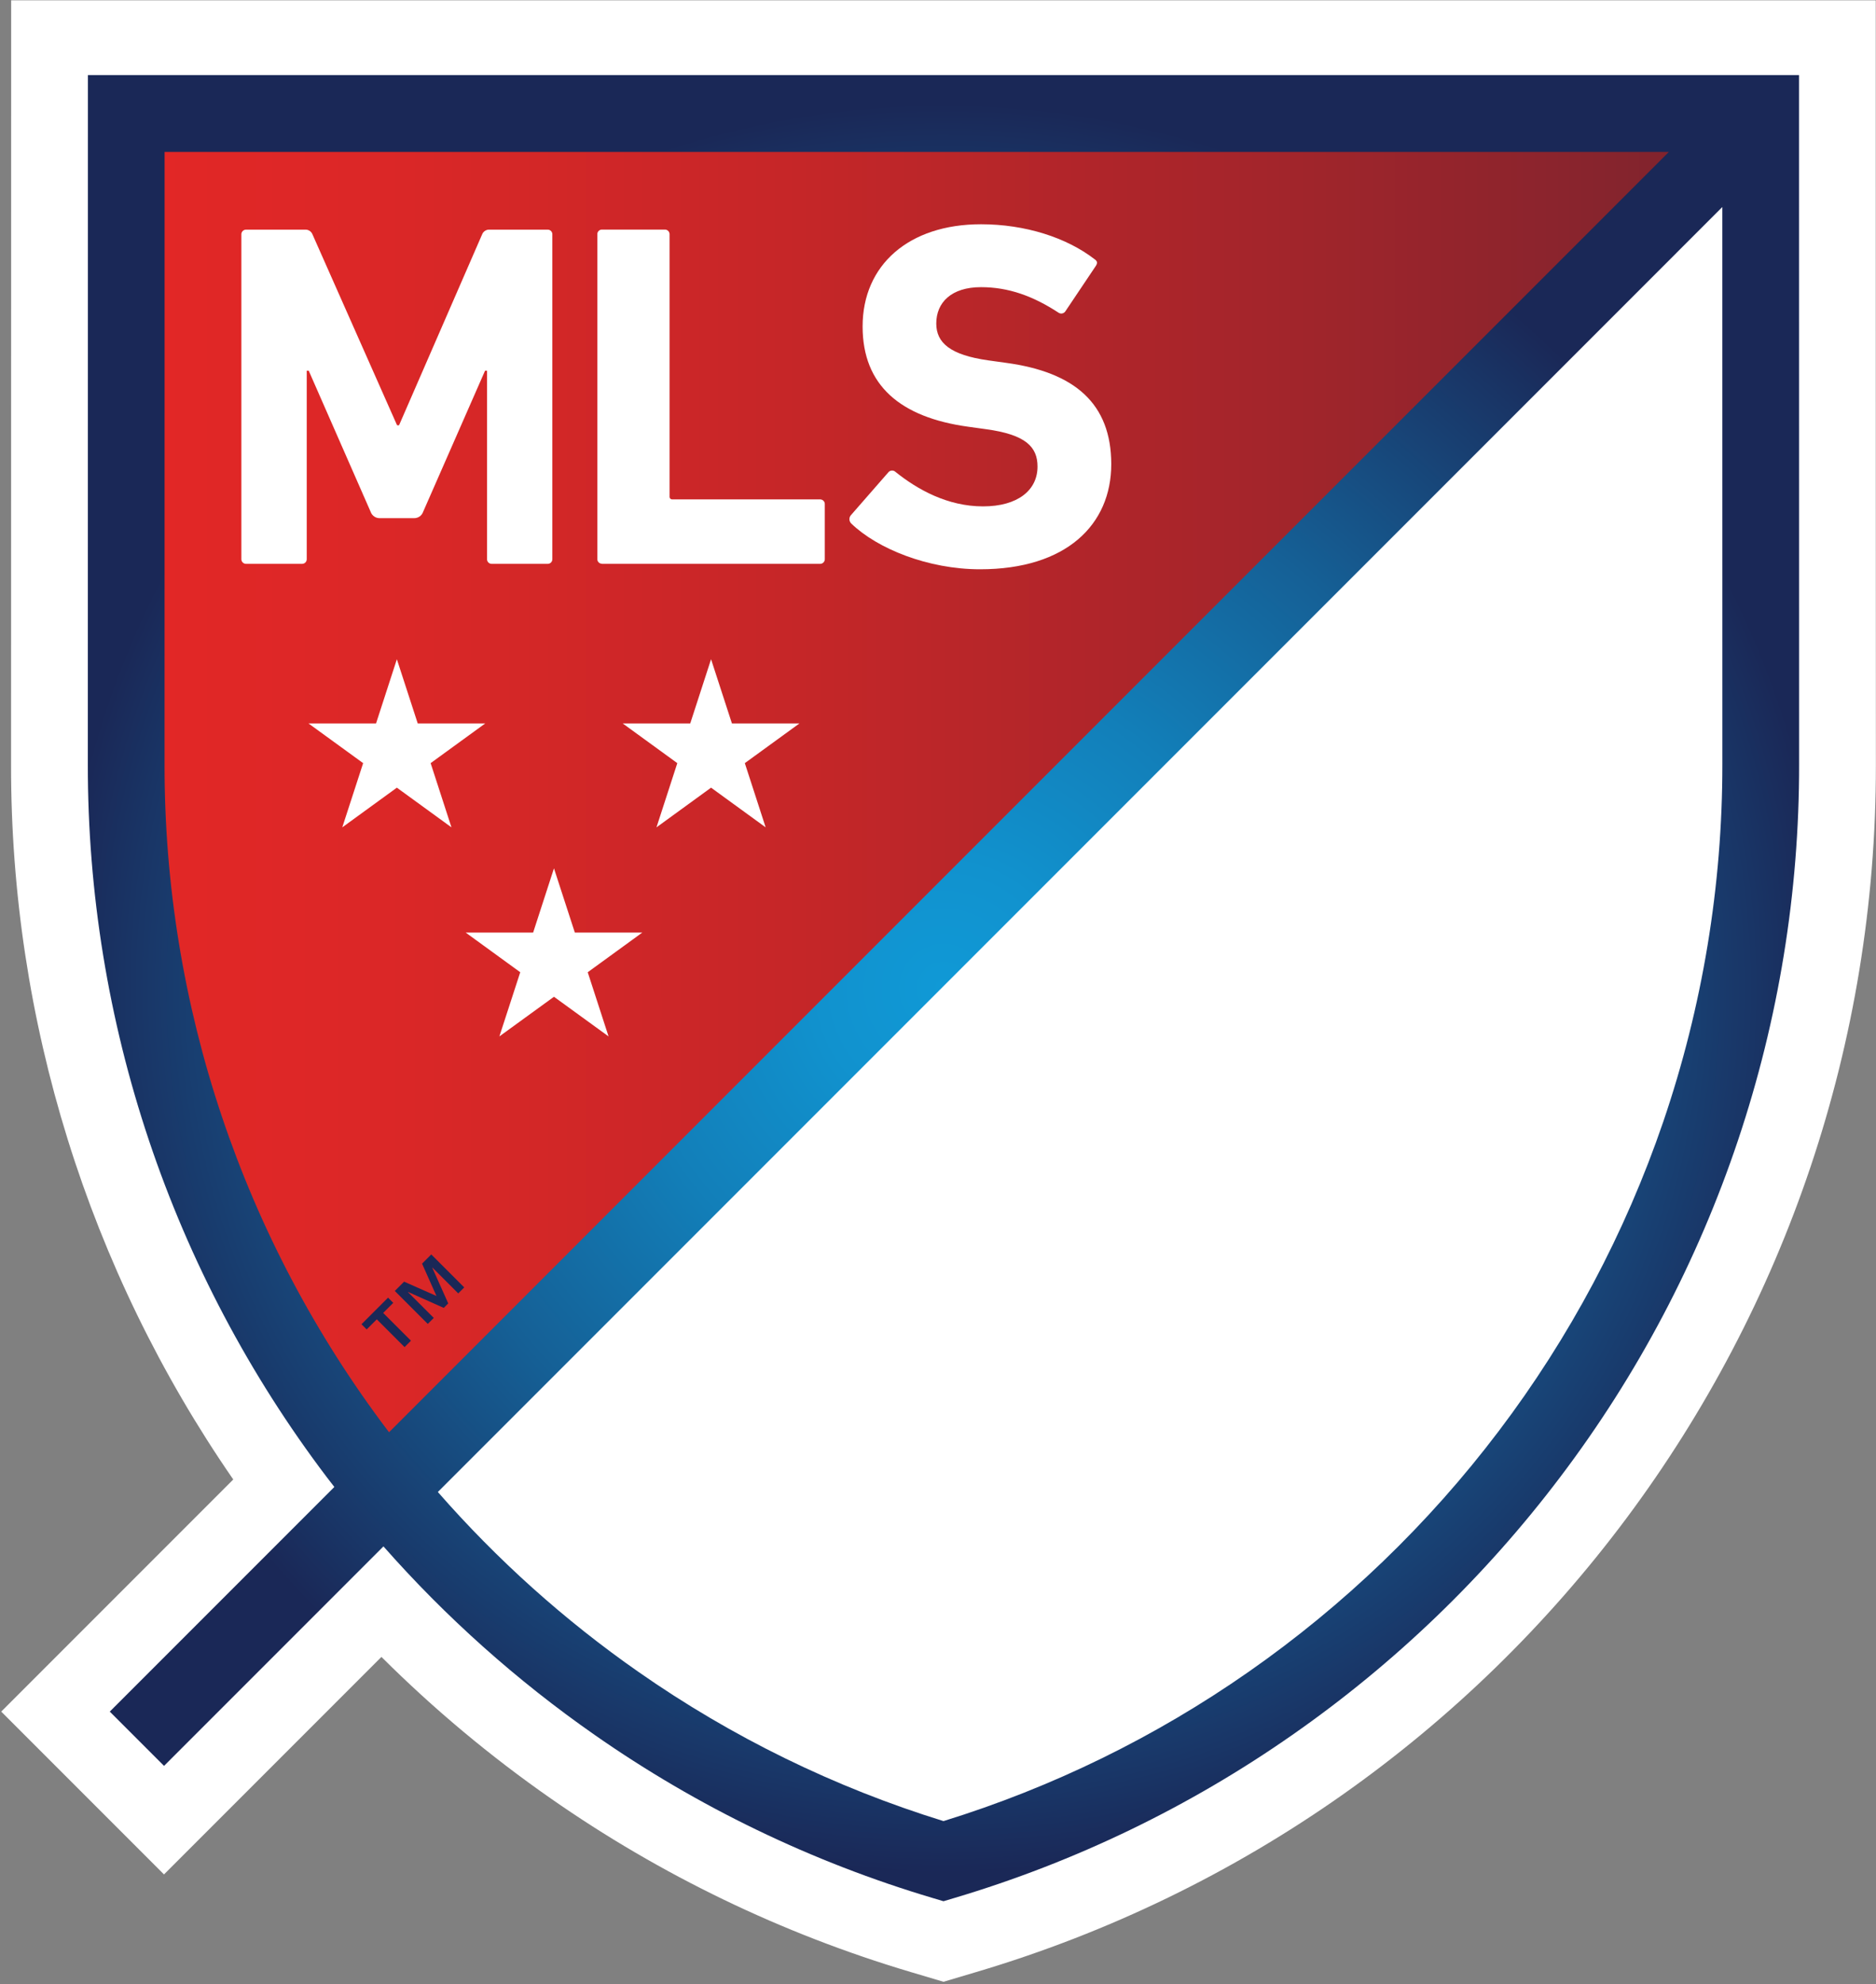
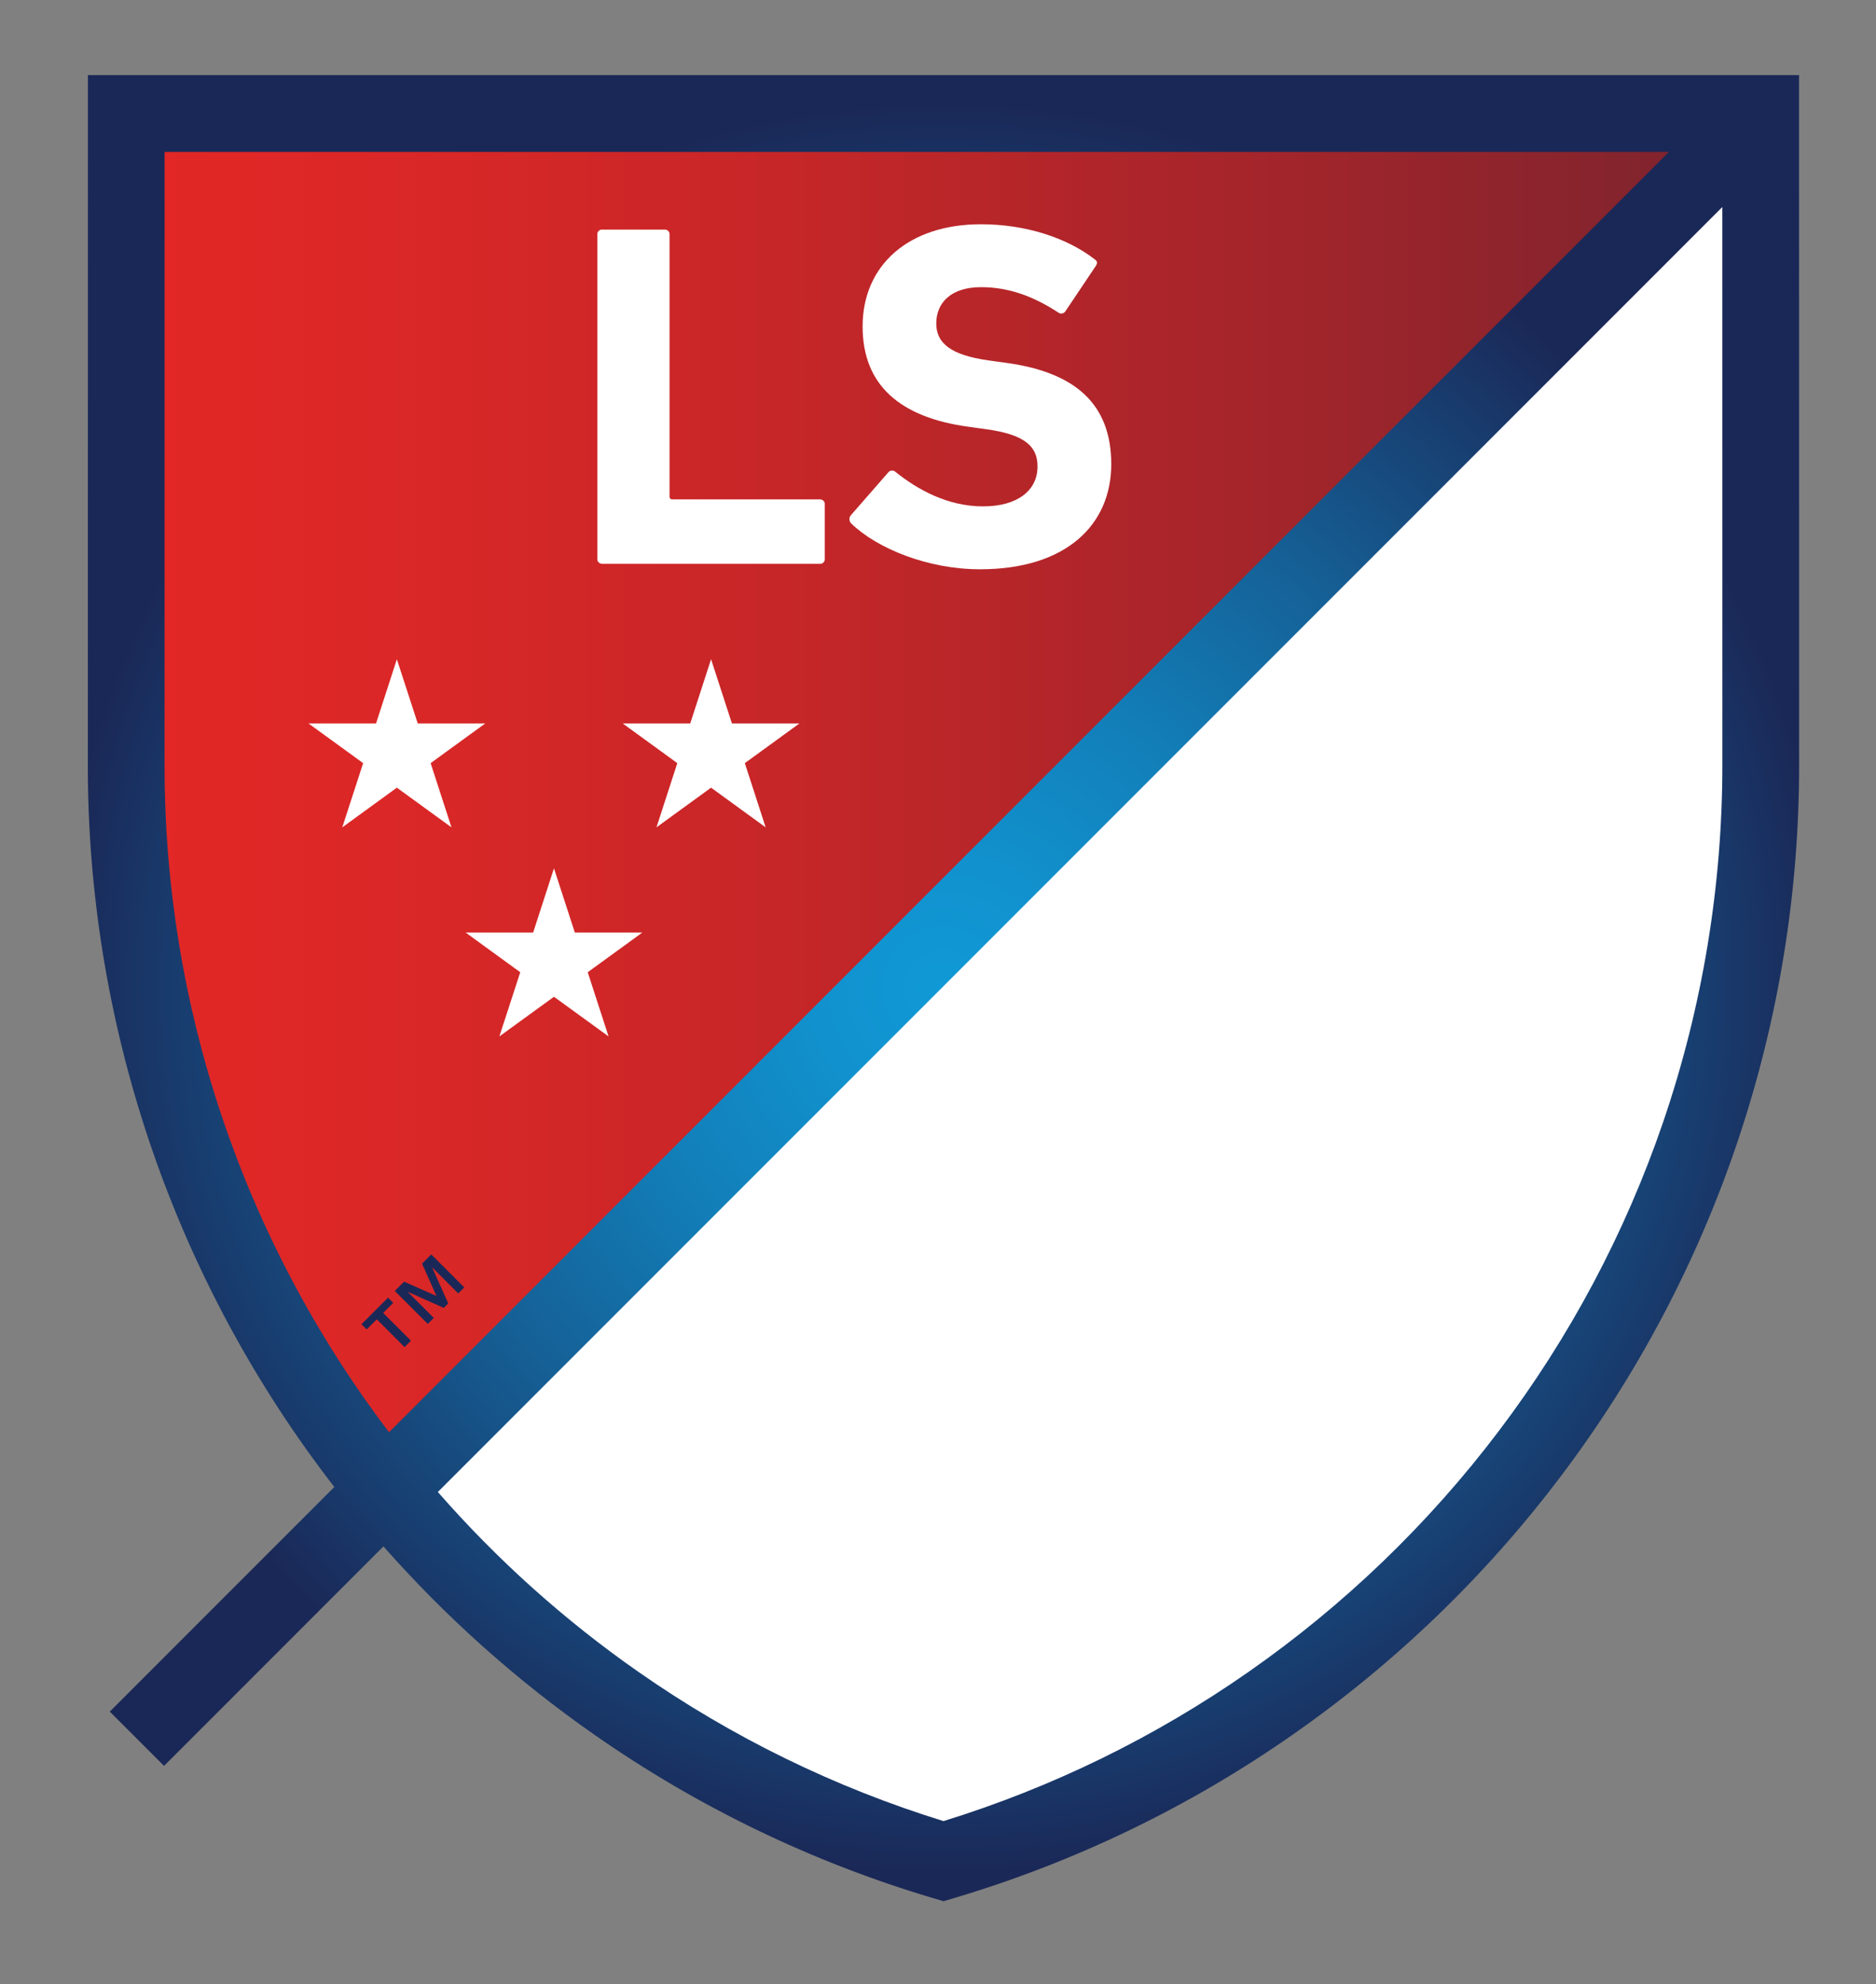
<svg xmlns="http://www.w3.org/2000/svg" version="1.1" id="Layer_1" x="0px" y="0px" viewBox="0 0 472.89 500" style="enable-background:new 0 0 472.89 500;" xml:space="preserve">
  <rect x="0" y="0" width="472.89" height="500" fill="#808080" stroke="none" />
  <style type="text/css">
	.st0{fill:#FFFFFF;}
	.st1{fill:url(#SVGID_1_);}
	.st2{fill:#1A2857;}
	.st3{fill:url(#SVGID_00000176755752436884663530000012135397172446388904_);}
	.st4{fill:#3D195B;}
</style>
  <g id="Layer_2_00000047017633283348918650000015200743461787632319_">
    <g id="Layer_1-2">
      <g>
-         <path class="st0" d="M472.83,29.08V0.07H2.81v29.01c0,0-0.02,162.71-0.02,163.69C2.7,257.08,22.24,319.9,58.8,372.81L0.31,431.3     l41.03,41.03l54.81-54.81c13.14,13.09,27.41,25.02,42.63,35.63c27.72,19.35,58.37,34.13,90.77,43.77l8.28,2.46l8.28-2.46     c134.6-39.94,226.88-163.69,226.75-304.09C472.84,191.86,472.83,29.08,472.83,29.08z" />
        <linearGradient id="SVGID_1_" gradientUnits="userSpaceOnUse" x1="31.811" y1="299.962" x2="443.814" y2="299.962" gradientTransform="matrix(1 0 0 -1 0 502)">
          <stop offset="0" style="stop-color:#E32726" />
          <stop offset="0.159" style="stop-color:#DB2727" />
          <stop offset="0.403" style="stop-color:#C62628" />
          <stop offset="0.702" style="stop-color:#A3252B" />
          <stop offset="1" style="stop-color:#79232E" />
        </linearGradient>
        <path class="st1" d="M443.81,28.6H31.83c0,0-0.02,162.95-0.02,163.92c-0.1,66.73,23.04,131.42,65.44,182.95L443.81,28.92V28.6z" />
        <path class="st0" d="M237.82,468.99c119.13-35.46,206.01-145.82,206.01-276.47c0-0.95-0.01-155.72-0.02-163.61L97.26,375.48     C133.75,419.96,182.69,452.52,237.82,468.99z" />
        <path class="st2" d="M99.13,328.3l-2.54,2.54l7,7l-1.61,1.61l-7-7L92.43,335l-1.31-1.31l6.7-6.7L99.13,328.3z M110.02,326.57     l-3.63-8.15l2.32-2.32l8.31,8.31l-1.51,1.51l-6.5-6.5l-0.04,0.04l4.02,8.98l-1.13,1.13l-8.98-4.01l-0.04,0.04l6.5,6.5l-1.51,1.51     l-8.31-8.31l2.34-2.34L110.02,326.57z" />
        <g>
          <g>
            <polygon class="st0" points="187.75,192.3 193,208.48 179.24,198.48 165.48,208.48 170.73,192.3 156.97,182.3 173.99,182.3        179.24,166.12 184.5,182.3 201.51,182.3      " />
            <polygon class="st0" points="108.55,192.3 122.31,182.3 105.3,182.3 100.04,166.12 94.79,182.3 77.77,182.3 91.54,192.3        86.28,208.48 100.04,198.48 113.8,208.48      " />
            <polygon class="st0" points="144.9,234.99 139.64,218.81 134.39,234.99 117.38,234.99 131.14,244.99 125.88,261.16        139.64,251.17 153.4,261.16 148.15,244.99 161.91,234.99      " />
          </g>
          <g>
-             <path class="st0" d="M93.42,128.95l-15.6-35.54h-0.5v47.43c0.04,0.65-0.45,1.2-1.1,1.24c-0.05,0-0.09,0-0.14,0H62.09       c-0.65,0.04-1.21-0.46-1.25-1.11c0-0.05,0-0.09,0-0.14V59.11c-0.04-0.65,0.46-1.2,1.1-1.24c0.05,0,0.1,0,0.14,0h14.73       c0.86-0.09,1.68,0.42,1.98,1.24l21.3,48.05h0.5l20.92-48.05c0.3-0.82,1.12-1.33,1.98-1.24H138c0.64-0.04,1.19,0.45,1.23,1.09       c0,0.05,0,0.1,0,0.15v81.73c0.04,0.65-0.45,1.2-1.09,1.24c-0.05,0-0.09,0-0.14,0h-14c-0.65,0.04-1.2-0.46-1.23-1.11       c0-0.05,0-0.09,0-0.14V93.41h-0.5l-15.6,35.54c-0.34,1.01-1.3,1.66-2.36,1.62h-8.54C94.72,130.61,93.76,129.95,93.42,128.95" />
            <path class="st0" d="M151.81,142.08h54.86c0.65,0.04,1.2-0.46,1.24-1.11c0-0.05,0-0.09,0-0.14v-13.75       c0.04-0.65-0.46-1.2-1.11-1.24c-0.04,0-0.09,0-0.13,0h-37.15c-0.36,0.05-0.69-0.2-0.74-0.56c-0.01-0.06-0.01-0.13,0-0.19v-66       c0.04-0.64-0.45-1.2-1.09-1.24c-0.05,0-0.1,0-0.15,0h-15.73c-0.64-0.04-1.2,0.45-1.24,1.09c0,0.05,0,0.1,0,0.14v81.73       c-0.04,0.65,0.45,1.2,1.1,1.24C151.72,142.09,151.76,142.09,151.81,142.08" />
            <path class="st0" d="M253.6,91.43l-4.46-0.62c-9.66-1.36-13.13-4.45-13.13-9.29c0-5.33,3.84-9.16,11.27-9.16       c6.94,0,13.12,2.23,19.56,6.44c0.57,0.38,1.34,0.22,1.72-0.36c0-0.01,0.01-0.02,0.01-0.02l7.56-11.27       c0.62-0.87,0.49-1.36-0.24-1.85c-7.06-5.45-17.47-8.79-28.61-8.79c-18.21,0-29.84,10.28-29.84,25.76       c0,14.86,9.53,22.91,26.63,25.26l4.46,0.62c10.03,1.36,13,4.46,13,9.42c0,5.94-4.95,10.03-13.74,10.03       c-8.91,0-16.47-4.21-22.04-8.67c-0.49-0.48-1.27-0.48-1.76,0.01c-0.04,0.04-0.07,0.08-0.1,0.12l-9.41,10.77       c-0.53,0.62-0.48,1.55,0.12,2.11c6.56,6.32,19.32,11.51,32.45,11.51c21.79,0,33.07-11.27,33.07-26.5       C280.1,101.71,270.94,93.78,253.6,91.43" />
          </g>
        </g>
        <radialGradient id="SVGID_00000033370113411415051350000010360468055473265332_" cx="237.821" cy="252.993" r="222.995" gradientTransform="matrix(1 0 0 -1 0 502)" gradientUnits="userSpaceOnUse">
          <stop offset="0" style="stop-color:#1099D6" />
          <stop offset="0.14" style="stop-color:#1192CE" />
          <stop offset="0.355" style="stop-color:#127FB9" />
          <stop offset="0.618" style="stop-color:#156096" />
          <stop offset="0.916" style="stop-color:#193566" />
          <stop offset="1" style="stop-color:#1A2857" />
        </radialGradient>
        <path style="fill:url(#SVGID_00000033370113411415051350000010360468055473265332_);" d="M453.49,28.6l0-9.67H22.16l0,9.67     c0,0-0.02,162.95-0.02,163.93c-0.1,64.9,21.08,128.05,60.29,179.77c0.61,0.8,1.23,1.59,1.85,2.39L27.67,431.3l13.68,13.68     l55.31-55.31c15.77,17.89,33.63,33.82,53.19,47.47c26.02,18.18,54.8,32.07,85.22,41.12l2.76,0.82l2.76-0.82     c30.43-9.06,59.2-22.94,85.22-41.12c25.73-17.95,48.48-39.83,67.41-64.85c39.21-51.72,60.39-114.87,60.29-179.77     C453.5,191.55,453.49,28.6,453.49,28.6z M97.85,360.62c-36.67-48.36-56.47-107.41-56.37-168.09c0-0.83,0.01-119.2,0.01-154.25     h379.19L98.07,360.9C98,360.8,97.92,360.71,97.85,360.62z M419.24,282.73c-9.58,28.01-23.57,54.3-41.45,77.89     c-17.71,23.4-38.99,43.87-63.05,60.66c-23.54,16.44-49.48,29.13-76.91,37.61c-27.43-8.48-53.38-21.16-76.91-37.61     c-18.63-13-35.6-28.22-50.55-45.32L434.15,52.17c0,45.18,0.01,139.61,0.01,140.35C434.19,223.21,429.15,253.69,419.24,282.73z" />
      </g>
    </g>
  </g>
</svg>